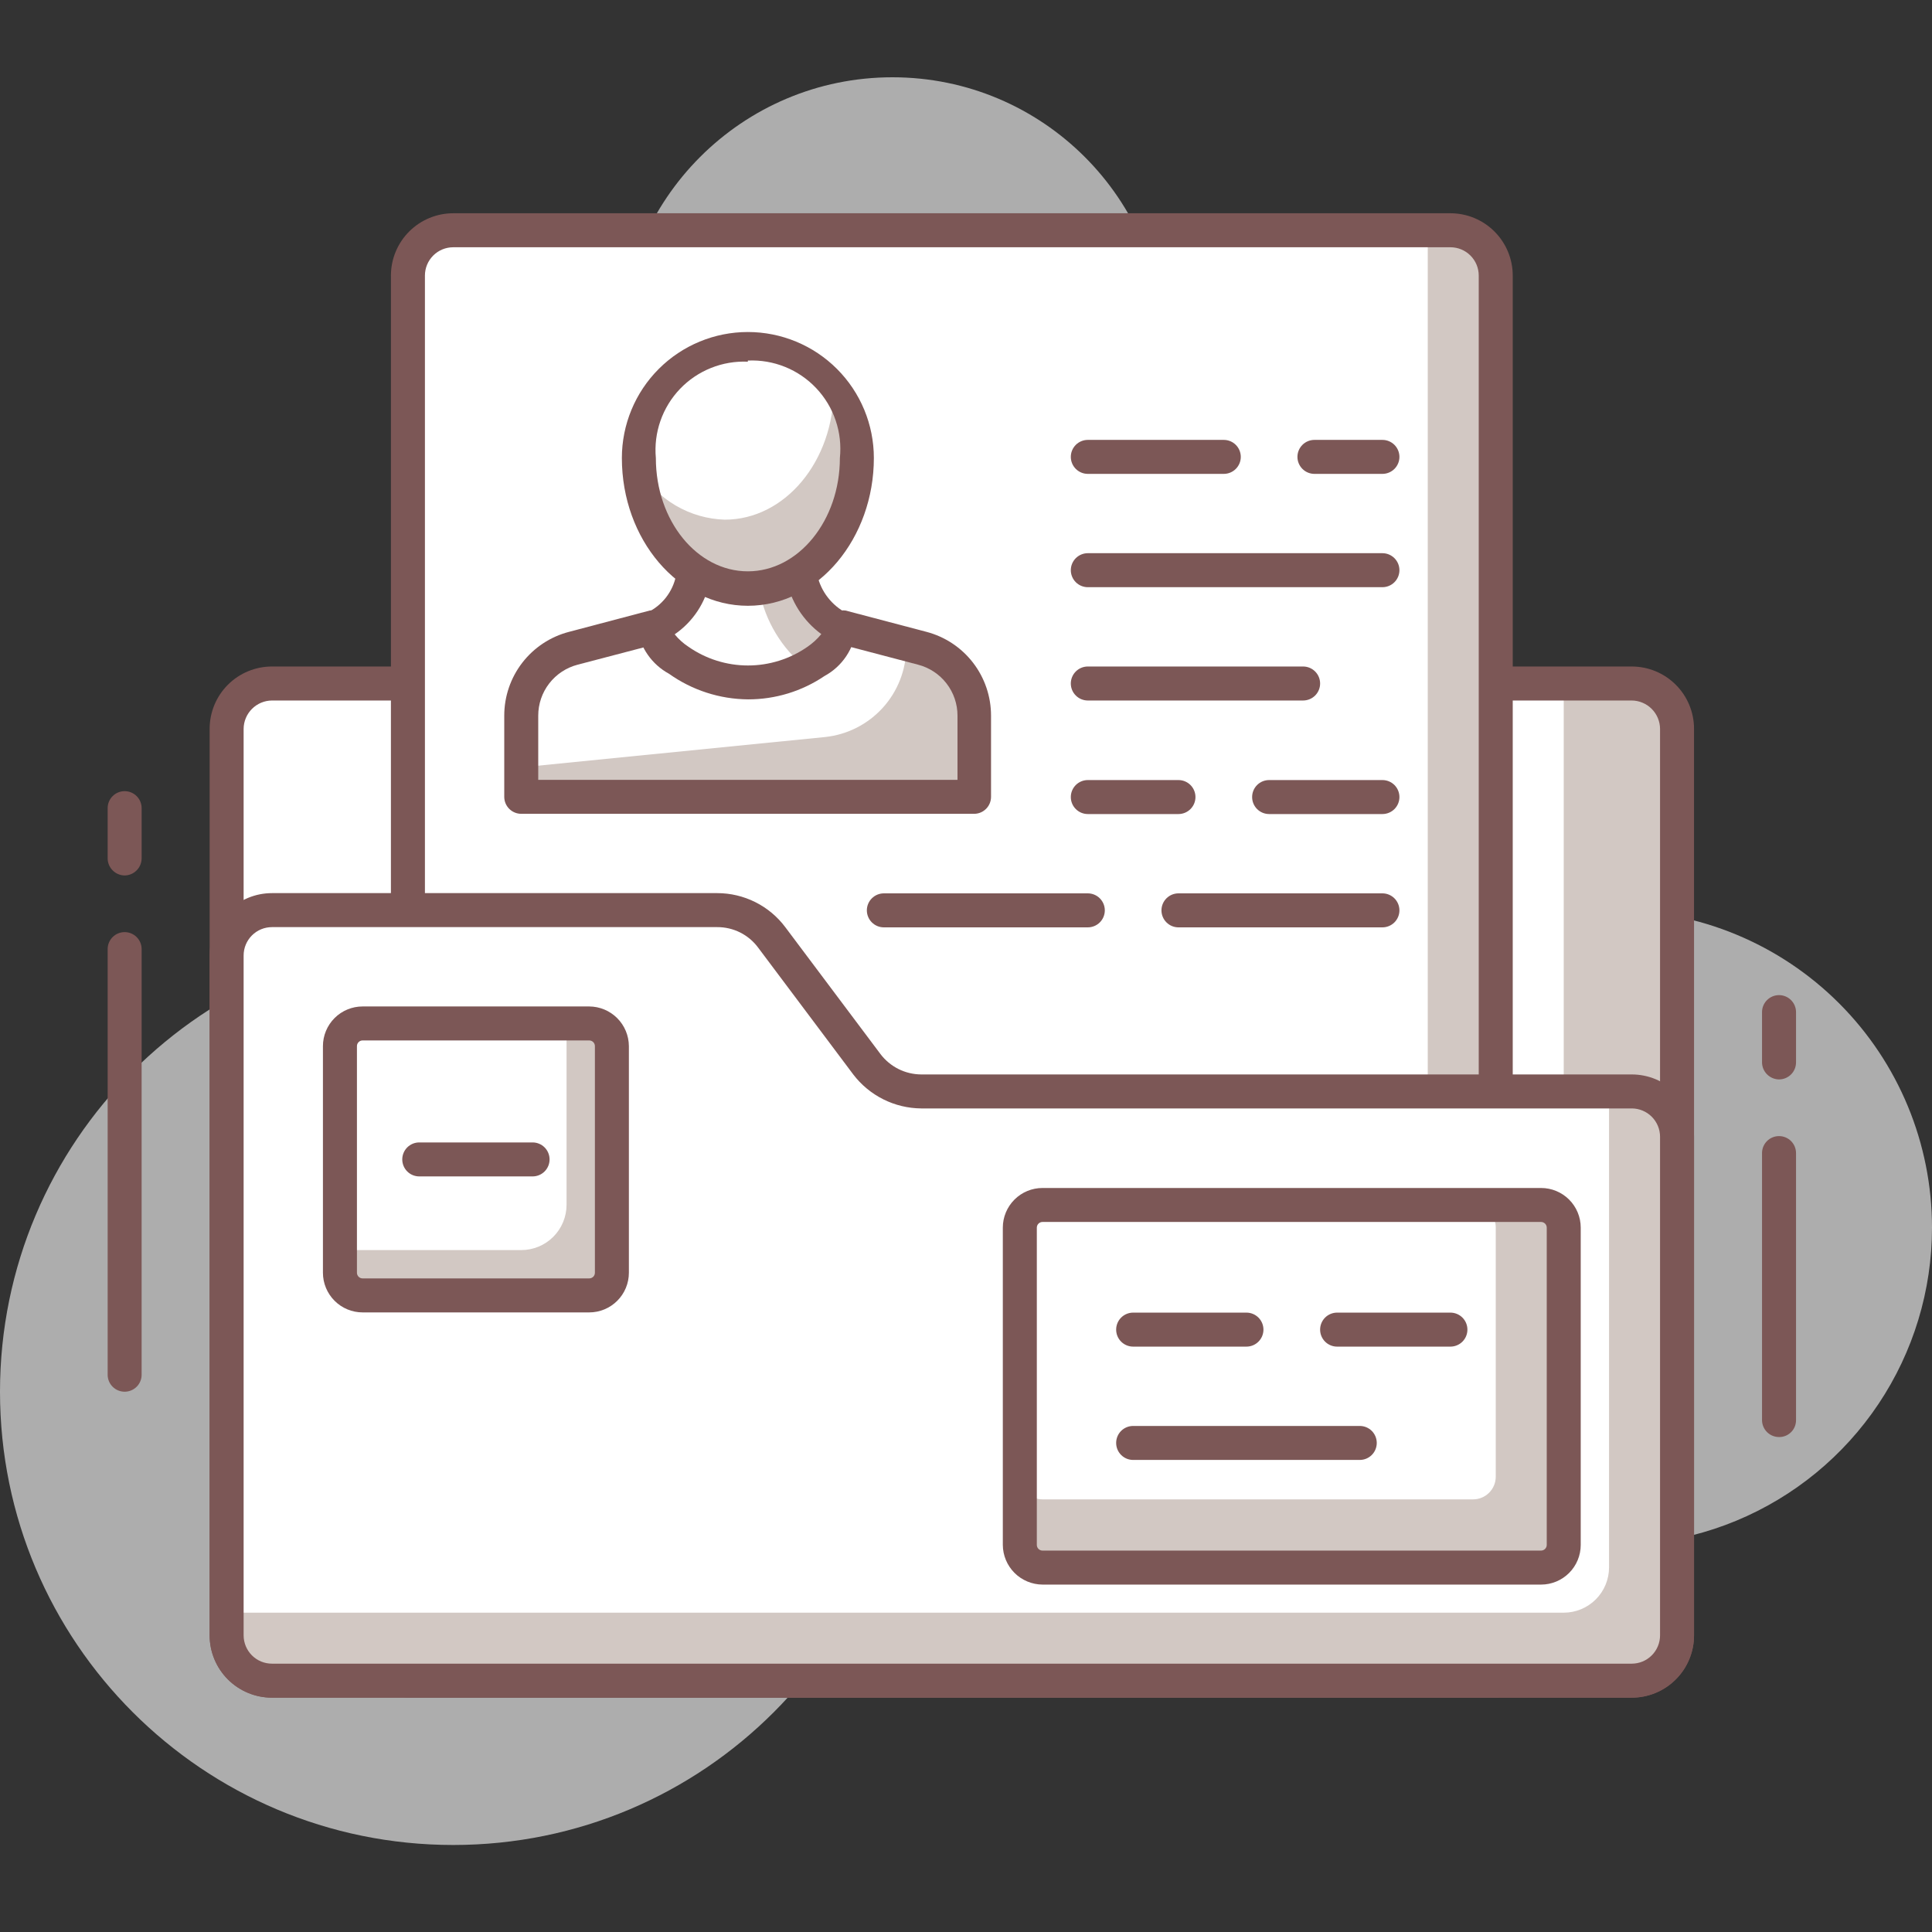
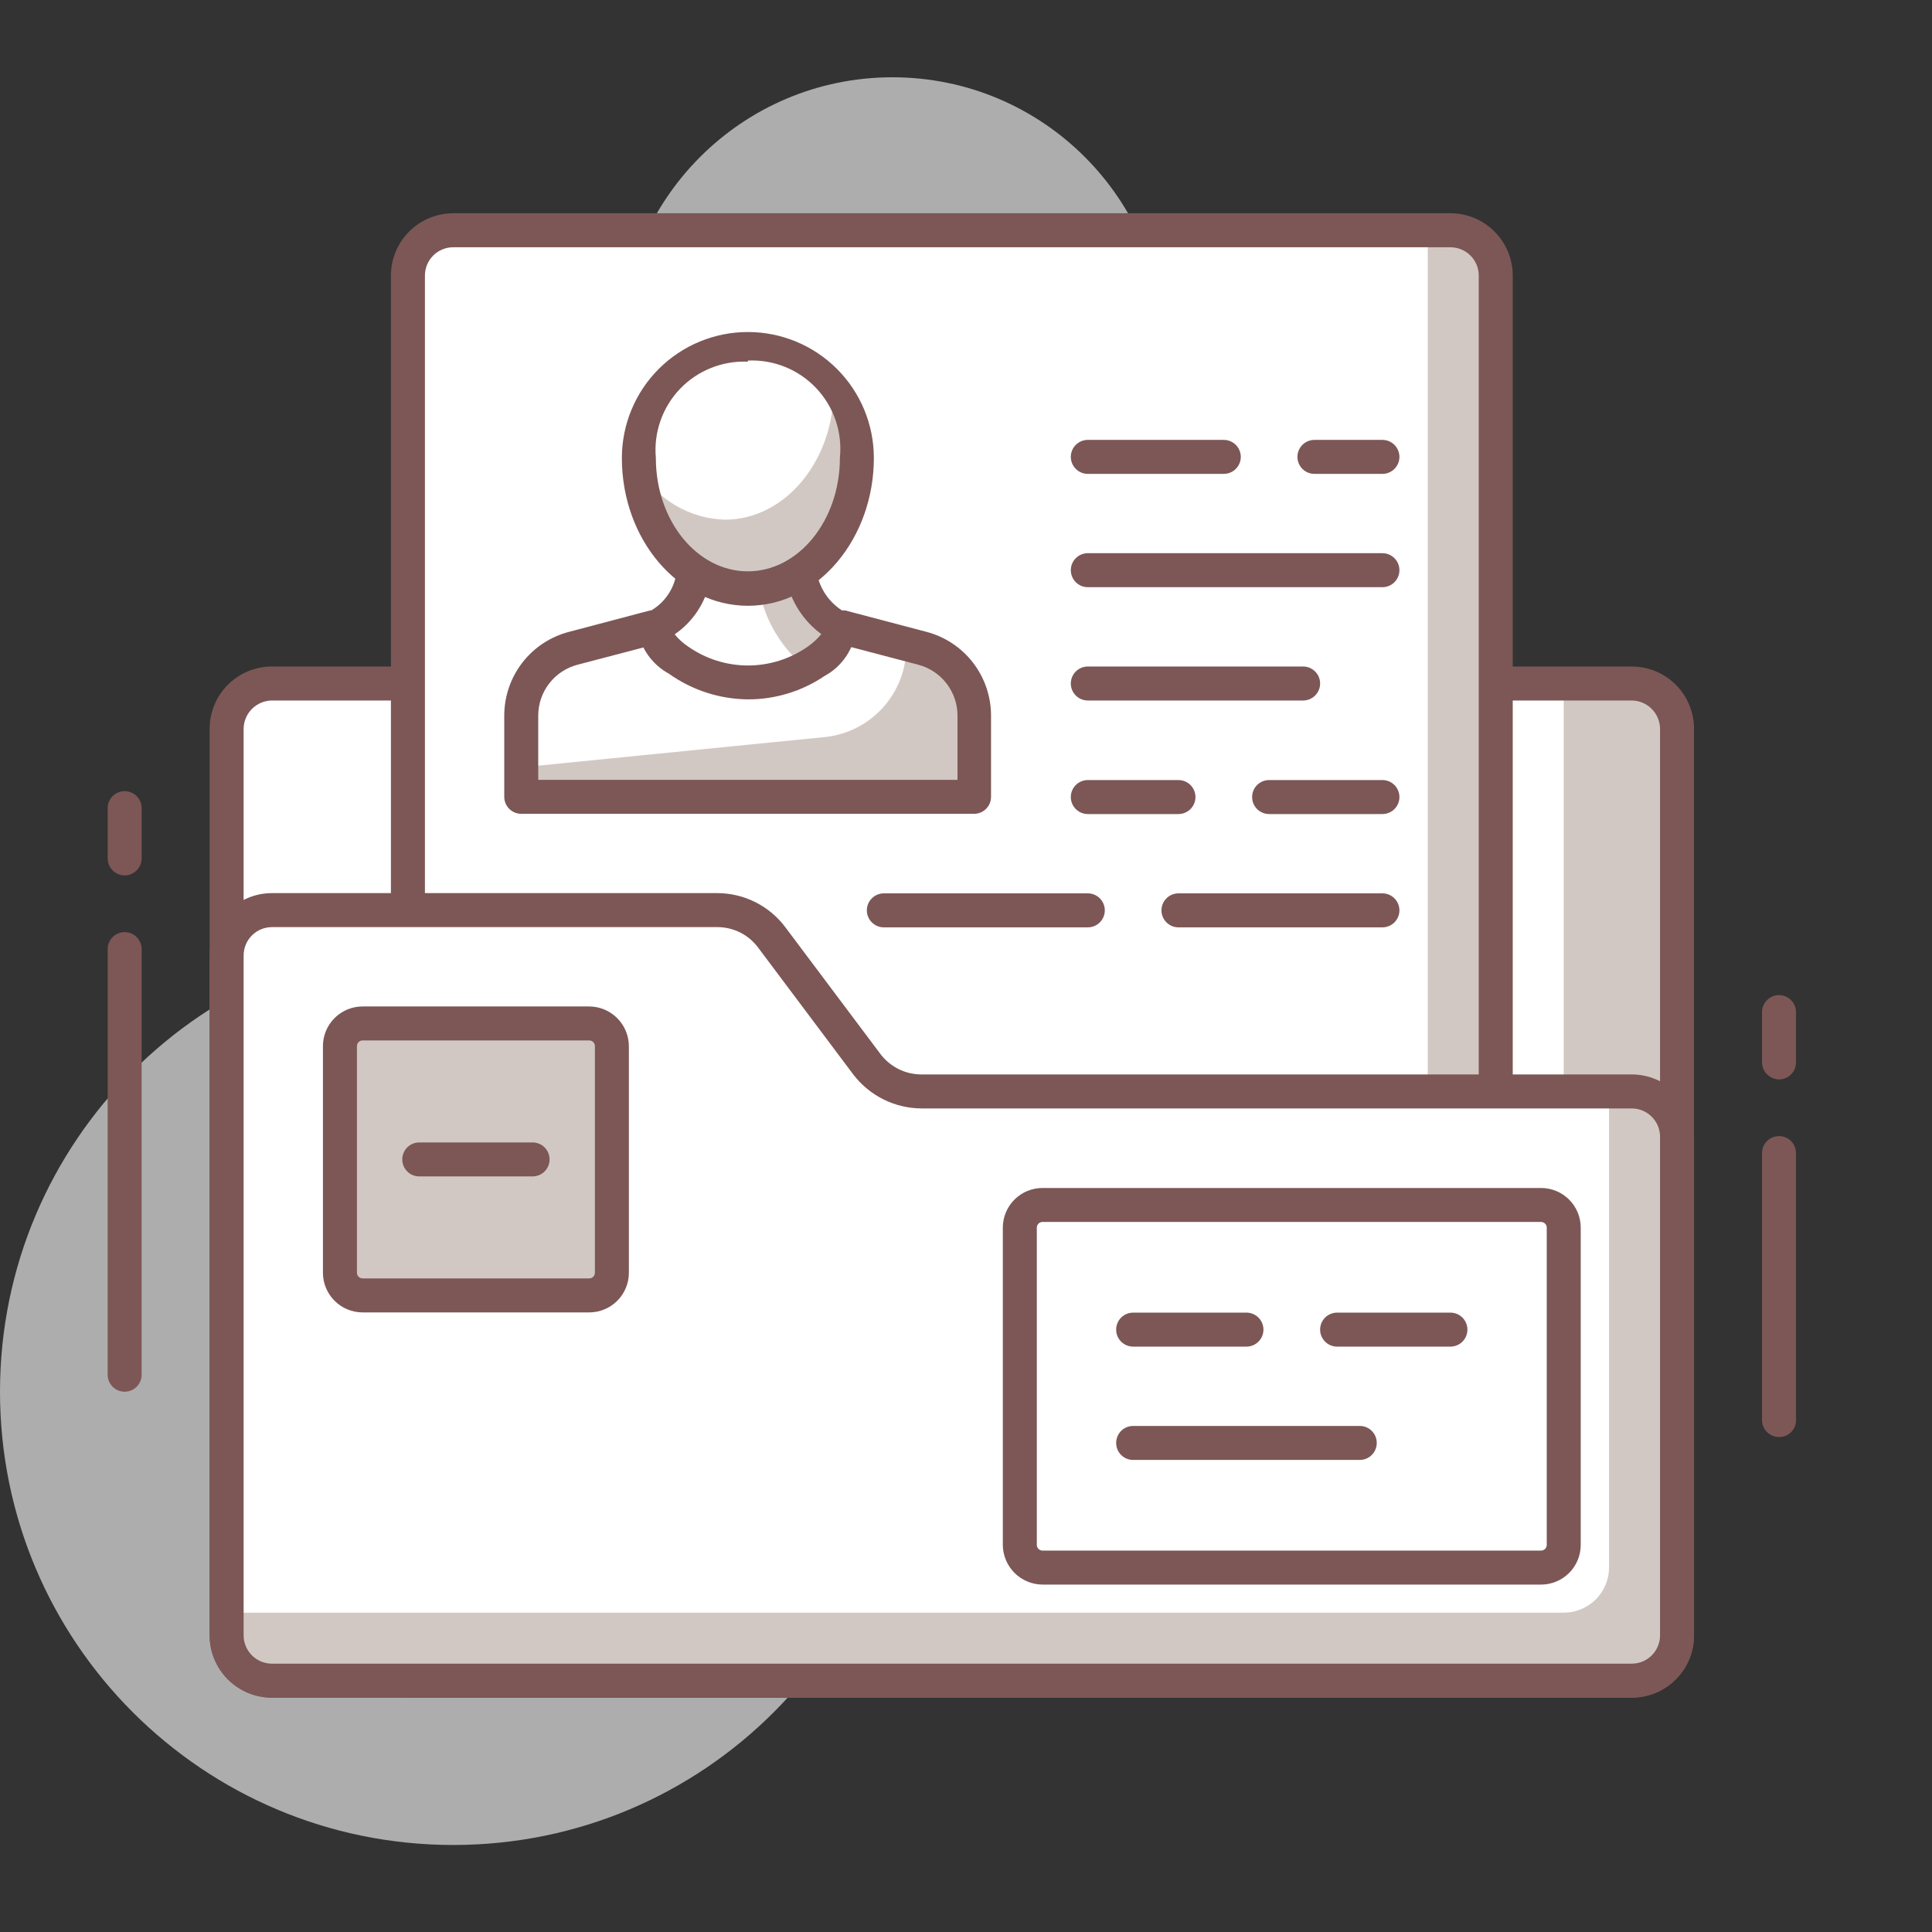
<svg xmlns="http://www.w3.org/2000/svg" width="100" height="100" viewBox="0 0 100 100" fill="none">
  <rect x="0" y="0" width="100" height="100" fill="#333333" stroke="none" />
-   <path d="M100 63.542C100 66.79 99.037 69.966 97.232 72.666C95.428 75.367 92.863 77.472 89.862 78.715C86.861 79.958 83.559 80.283 80.374 79.649C77.188 79.016 74.262 77.451 71.965 75.155C69.669 72.858 68.105 69.932 67.471 66.746C66.837 63.561 67.162 60.259 68.405 57.258C69.648 54.257 71.753 51.692 74.454 49.888C77.154 48.083 80.33 47.12 83.578 47.12C87.933 47.12 92.11 48.85 95.19 51.93C98.27 55.01 100 59.187 100 63.542Z" fill="white" fill-opacity="0.6" />
  <path d="M46.193 32.153C53.968 32.153 60.27 25.85 60.27 18.076C60.27 10.302 53.968 4 46.193 4C38.419 4 32.117 10.302 32.117 18.076C32.117 25.85 38.419 32.153 46.193 32.153Z" fill="white" fill-opacity="0.6" />
  <path d="M23.46 95.496C36.417 95.496 46.921 84.992 46.921 72.035C46.921 59.078 36.417 48.575 23.46 48.575C10.504 48.575 0 59.078 0 72.035C0 84.992 10.504 95.496 23.46 95.496Z" fill="white" fill-opacity="0.6" />
  <path d="M84.457 35.378H14.076C12.78 35.378 11.73 36.429 11.73 37.724V84.645C11.73 85.941 12.78 86.991 14.076 86.991H84.457C85.753 86.991 86.803 85.941 86.803 84.645V37.724C86.803 36.429 85.753 35.378 84.457 35.378Z" fill="#D2C8C3" />
  <path d="M14.076 35.378H80.938V86.991H14.076C13.454 86.991 12.857 86.744 12.417 86.304C11.977 85.864 11.73 85.267 11.73 84.645V37.724C11.73 37.102 11.977 36.505 12.417 36.066C12.857 35.626 13.454 35.378 14.076 35.378Z" fill="white" />
  <path d="M84.458 87.871H14.076C13.221 87.871 12.4 87.531 11.795 86.926C11.19 86.321 10.851 85.501 10.851 84.645V37.724C10.851 36.869 11.19 36.048 11.795 35.443C12.4 34.838 13.221 34.498 14.076 34.498H84.458C85.313 34.498 86.134 34.838 86.739 35.443C87.344 36.048 87.683 36.869 87.683 37.724V84.645C87.683 85.501 87.344 86.321 86.739 86.926C86.134 87.531 85.313 87.871 84.458 87.871ZM14.076 36.258C13.688 36.261 13.317 36.417 13.043 36.691C12.769 36.965 12.613 37.336 12.61 37.724V84.645C12.61 85.034 12.765 85.407 13.04 85.682C13.315 85.957 13.688 86.111 14.076 86.111H84.458C84.847 86.111 85.219 85.957 85.494 85.682C85.769 85.407 85.924 85.034 85.924 84.645V37.724C85.921 37.336 85.765 36.965 85.491 36.691C85.217 36.417 84.846 36.261 84.458 36.258H14.076Z" fill="#7C5756" />
  <path d="M23.46 11.918H75.073C75.695 11.918 76.292 12.165 76.732 12.605C77.172 13.045 77.419 13.642 77.419 14.264V86.991H21.114V14.264C21.114 13.642 21.361 13.045 21.801 12.605C22.241 12.165 22.838 11.918 23.46 11.918Z" fill="#D2C8C3" />
  <path d="M23.46 11.918H73.9V86.991H21.114V14.264C21.114 13.642 21.361 13.045 21.801 12.605C22.241 12.165 22.838 11.918 23.46 11.918Z" fill="white" />
  <path d="M77.419 87.871H21.114C20.881 87.871 20.657 87.778 20.492 87.613C20.327 87.448 20.234 87.225 20.234 86.991V14.264C20.234 13.408 20.574 12.588 21.179 11.983C21.784 11.378 22.605 11.038 23.46 11.038H75.073C75.929 11.038 76.749 11.378 77.354 11.983C77.959 12.588 78.299 13.408 78.299 14.264V86.991C78.299 87.225 78.206 87.448 78.041 87.613C77.876 87.778 77.653 87.871 77.419 87.871ZM21.994 86.111H76.539V14.264C76.539 13.875 76.385 13.502 76.11 13.227C75.835 12.952 75.462 12.798 75.073 12.798H23.46C23.071 12.798 22.698 12.952 22.423 13.227C22.148 13.502 21.994 13.875 21.994 14.264V86.111Z" fill="#7C5756" />
  <path d="M71.554 24.528H68.035C67.802 24.528 67.578 24.435 67.413 24.27C67.248 24.105 67.155 23.882 67.155 23.648C67.155 23.415 67.248 23.191 67.413 23.026C67.578 22.861 67.802 22.769 68.035 22.769H71.554C71.787 22.769 72.011 22.861 72.176 23.026C72.341 23.191 72.434 23.415 72.434 23.648C72.434 23.882 72.341 24.105 72.176 24.27C72.011 24.435 71.787 24.528 71.554 24.528Z" fill="#7C5756" />
  <path d="M63.343 24.528H56.305C56.072 24.528 55.848 24.435 55.683 24.27C55.518 24.105 55.425 23.882 55.425 23.648C55.425 23.415 55.518 23.191 55.683 23.026C55.848 22.861 56.072 22.769 56.305 22.769H63.343C63.577 22.769 63.8 22.861 63.965 23.026C64.13 23.191 64.223 23.415 64.223 23.648C64.223 23.882 64.13 24.105 63.965 24.27C63.8 24.435 63.577 24.528 63.343 24.528Z" fill="#7C5756" />
  <path d="M71.554 30.393H56.305C56.072 30.393 55.848 30.3 55.683 30.135C55.518 29.97 55.425 29.746 55.425 29.513C55.425 29.28 55.518 29.056 55.683 28.891C55.848 28.726 56.072 28.633 56.305 28.633H71.554C71.788 28.633 72.011 28.726 72.176 28.891C72.341 29.056 72.434 29.28 72.434 29.513C72.434 29.746 72.341 29.97 72.176 30.135C72.011 30.3 71.788 30.393 71.554 30.393Z" fill="#7C5756" />
  <path d="M67.449 36.258H56.305C56.072 36.258 55.848 36.165 55.683 36C55.518 35.835 55.425 35.612 55.425 35.378C55.425 35.145 55.518 34.921 55.683 34.756C55.848 34.591 56.072 34.498 56.305 34.498H67.449C67.682 34.498 67.906 34.591 68.071 34.756C68.236 34.921 68.329 35.145 68.329 35.378C68.329 35.612 68.236 35.835 68.071 36C67.906 36.165 67.682 36.258 67.449 36.258Z" fill="#7C5756" />
  <path d="M71.554 42.135H65.689C65.456 42.135 65.232 42.042 65.067 41.877C64.902 41.712 64.81 41.489 64.81 41.255C64.81 41.022 64.902 40.798 65.067 40.633C65.232 40.468 65.456 40.376 65.689 40.376H71.554C71.788 40.376 72.011 40.468 72.177 40.633C72.341 40.798 72.434 41.022 72.434 41.255C72.434 41.489 72.341 41.712 72.177 41.877C72.011 42.042 71.788 42.135 71.554 42.135Z" fill="#7C5756" />
  <path d="M60.997 42.135H56.305C56.072 42.135 55.848 42.042 55.683 41.877C55.518 41.712 55.425 41.489 55.425 41.255C55.425 41.022 55.518 40.798 55.683 40.633C55.848 40.468 56.072 40.376 56.305 40.376H60.997C61.23 40.376 61.454 40.468 61.619 40.633C61.784 40.798 61.877 41.022 61.877 41.255C61.877 41.489 61.784 41.712 61.619 41.877C61.454 42.042 61.23 42.135 60.997 42.135Z" fill="#7C5756" />
  <path d="M71.554 48H60.997C60.764 48 60.54 47.907 60.375 47.742C60.21 47.577 60.117 47.353 60.117 47.12C60.117 46.887 60.21 46.663 60.375 46.498C60.54 46.333 60.764 46.24 60.997 46.24H71.554C71.787 46.24 72.011 46.333 72.176 46.498C72.341 46.663 72.434 46.887 72.434 47.12C72.434 47.353 72.341 47.577 72.176 47.742C72.011 47.907 71.787 48 71.554 48Z" fill="#7C5756" />
  <path d="M56.305 48H45.748C45.515 48 45.291 47.907 45.126 47.742C44.961 47.577 44.868 47.353 44.868 47.12C44.868 46.887 44.961 46.663 45.126 46.498C45.291 46.333 45.515 46.24 45.748 46.24H56.305C56.538 46.24 56.762 46.333 56.927 46.498C57.092 46.663 57.185 46.887 57.185 47.12C57.185 47.353 57.092 47.577 56.927 47.742C56.762 47.907 56.538 48 56.305 48Z" fill="#7C5756" />
  <path d="M47.754 33.548L43.566 32.458H33.853L29.677 33.548C28.901 33.752 28.214 34.208 27.725 34.845C27.237 35.483 26.974 36.264 26.98 37.068V41.267H50.44V37.068C50.446 36.266 50.185 35.485 49.699 34.848C49.213 34.211 48.528 33.754 47.754 33.548Z" fill="white" />
  <path d="M47.754 33.549L46.909 33.326C46.909 33.396 46.909 33.455 46.909 33.525C46.898 34.675 46.466 35.781 45.694 36.632C44.922 37.484 43.864 38.023 42.721 38.147L26.968 39.719V41.244H50.428V37.044C50.43 36.248 50.168 35.474 49.685 34.842C49.201 34.21 48.522 33.755 47.754 33.549Z" fill="#D2C8C3" />
  <path d="M50.44 42.123H26.979C26.746 42.123 26.522 42.03 26.357 41.865C26.192 41.7 26.1 41.477 26.1 41.243V37.044C26.099 36.051 26.428 35.086 27.035 34.3C27.642 33.515 28.493 32.953 29.454 32.704L33.63 31.601C33.704 31.59 33.779 31.59 33.853 31.601H43.542C43.616 31.589 43.691 31.589 43.765 31.601L47.953 32.704C48.912 32.955 49.76 33.518 50.365 34.303C50.97 35.089 51.297 36.053 51.296 37.044V41.243C51.296 41.472 51.207 41.693 51.047 41.857C50.887 42.022 50.669 42.117 50.44 42.123ZM27.859 40.364H49.56V37.044C49.561 36.44 49.361 35.852 48.991 35.375C48.622 34.897 48.104 34.556 47.519 34.404L43.46 33.337H33.971L29.9 34.404C29.315 34.556 28.797 34.897 28.428 35.375C28.058 35.852 27.858 36.44 27.859 37.044V40.364Z" fill="#7C5756" />
  <path d="M42.299 34.205C42.629 34.029 42.914 33.779 43.133 33.477C43.353 33.174 43.501 32.826 43.566 32.458C43.055 32.197 42.609 31.824 42.261 31.367C41.914 30.91 41.674 30.381 41.56 29.818C41.56 29.654 41.502 28.587 41.49 28.422H35.93C35.93 28.598 35.93 29.701 35.836 29.9C35.724 30.449 35.487 30.964 35.144 31.406C34.8 31.847 34.358 32.203 33.853 32.446C33.922 32.814 34.072 33.163 34.294 33.465C34.515 33.768 34.801 34.017 35.132 34.194C36.185 34.922 37.434 35.314 38.714 35.316C39.994 35.318 41.244 34.931 42.299 34.205Z" fill="white" />
  <path d="M41.701 34.557L42.299 34.205C42.628 34.029 42.913 33.779 43.133 33.477C43.352 33.174 43.5 32.826 43.566 32.458C43.054 32.197 42.608 31.824 42.261 31.367C41.914 30.91 41.674 30.381 41.56 29.818C41.56 29.654 41.501 28.587 41.489 28.422H39.202C39.202 29.103 39.273 30.346 39.308 30.593C39.615 32.154 40.462 33.557 41.701 34.557Z" fill="#D2C8C3" />
  <path d="M38.722 36.199C37.253 36.188 35.824 35.725 34.628 34.874C34.191 34.636 33.816 34.301 33.531 33.894C33.246 33.487 33.059 33.019 32.986 32.528C32.982 32.36 33.026 32.194 33.114 32.051C33.201 31.908 33.327 31.792 33.478 31.718C33.863 31.538 34.2 31.27 34.463 30.936C34.726 30.602 34.907 30.211 34.991 29.795C34.991 29.677 34.991 29.314 34.991 28.997C34.991 28.68 34.991 28.469 34.991 28.387C35.02 28.173 35.124 27.977 35.286 27.835C35.448 27.693 35.656 27.614 35.871 27.613H41.431C41.647 27.614 41.855 27.695 42.015 27.84C42.175 27.985 42.276 28.184 42.299 28.399C42.299 28.469 42.299 28.715 42.299 28.997C42.299 29.279 42.299 29.63 42.299 29.759C42.394 30.183 42.58 30.58 42.846 30.922C43.112 31.265 43.45 31.545 43.836 31.742C43.985 31.814 44.109 31.928 44.194 32.069C44.28 32.211 44.322 32.374 44.317 32.539C44.263 33.051 44.085 33.541 43.799 33.968C43.513 34.395 43.127 34.746 42.675 34.991C41.508 35.78 40.131 36.201 38.722 36.199ZM34.921 32.833C35.125 33.083 35.366 33.301 35.637 33.478C36.54 34.108 37.615 34.445 38.716 34.445C39.817 34.445 40.892 34.108 41.795 33.478C42.063 33.294 42.304 33.073 42.511 32.821C41.571 32.13 40.923 31.114 40.692 29.971C40.692 29.889 40.692 29.607 40.692 29.29H36.81C36.81 29.619 36.81 29.947 36.751 30.053C36.528 31.183 35.871 32.181 34.921 32.833Z" fill="#7C5756" />
  <path d="M44.352 23.648C44.352 22.152 43.757 20.716 42.699 19.658C41.641 18.6 40.206 18.006 38.71 18.006C37.213 18.006 35.778 18.6 34.72 19.658C33.662 20.716 33.067 22.152 33.067 23.648C33.067 27.39 35.601 30.416 38.71 30.416C41.818 30.416 44.352 27.39 44.352 23.648Z" fill="white" />
  <path d="M43.155 19.871C43.155 19.965 43.155 20.047 43.155 20.129C43.155 23.871 40.633 26.898 37.513 26.898C36.621 26.871 35.749 26.62 34.979 26.169C34.208 25.718 33.563 25.082 33.102 24.317C33.372 27.754 35.777 30.44 38.71 30.44C41.83 30.44 44.352 27.414 44.352 23.672C44.393 22.306 43.972 20.967 43.155 19.871Z" fill="#D2C8C3" />
  <path d="M38.709 31.355C35.12 31.355 32.188 27.929 32.188 23.707C32.188 21.977 32.875 20.318 34.098 19.095C35.321 17.872 36.98 17.185 38.709 17.185C40.439 17.185 42.098 17.872 43.321 19.095C44.544 20.318 45.231 21.977 45.231 23.707C45.231 27.836 42.369 31.355 38.709 31.355ZM38.709 18.721C38.057 18.692 37.406 18.802 36.8 19.046C36.193 19.289 35.646 19.659 35.195 20.131C34.744 20.604 34.399 21.167 34.184 21.784C33.968 22.4 33.888 23.056 33.947 23.707C33.947 26.956 36.082 29.572 38.709 29.572C41.337 29.572 43.472 26.932 43.472 23.707C43.54 23.051 43.466 22.389 43.255 21.765C43.044 21.142 42.7 20.571 42.248 20.092C41.796 19.613 41.246 19.237 40.635 18.991C40.024 18.744 39.367 18.632 38.709 18.663V18.721Z" fill="#7C5756" />
  <path d="M11.73 84.645V49.454C11.73 48.832 11.977 48.236 12.417 47.795C12.857 47.356 13.454 47.108 14.076 47.108H37.126C37.672 47.108 38.211 47.236 38.7 47.48C39.188 47.724 39.613 48.079 39.941 48.516L44.868 55.085C45.196 55.522 45.621 55.877 46.109 56.121C46.598 56.365 47.137 56.493 47.683 56.493H84.457C85.079 56.493 85.676 56.74 86.116 57.18C86.556 57.62 86.803 58.216 86.803 58.839V84.645C86.803 85.267 86.556 85.864 86.116 86.304C85.676 86.744 85.079 86.991 84.457 86.991H14.076C13.454 86.991 12.857 86.744 12.417 86.304C11.977 85.864 11.73 85.267 11.73 84.645Z" fill="#D2C8C3" />
  <path d="M11.73 83.472V49.454C11.73 48.832 11.977 48.236 12.417 47.795C12.857 47.356 13.454 47.108 14.076 47.108H37.126C37.672 47.108 38.211 47.236 38.7 47.48C39.188 47.724 39.613 48.079 39.941 48.516L44.868 55.085C45.196 55.522 45.621 55.877 46.109 56.121C46.598 56.365 47.137 56.493 47.683 56.493H83.284V81.126C83.284 81.748 83.037 82.345 82.597 82.785C82.157 83.225 81.56 83.472 80.938 83.472H11.73Z" fill="white" />
  <path d="M84.458 87.871H14.076C13.221 87.871 12.4 87.531 11.795 86.926C11.19 86.321 10.851 85.501 10.851 84.645V49.454C10.851 48.599 11.19 47.778 11.795 47.173C12.4 46.568 13.221 46.228 14.076 46.228H37.126C37.809 46.228 38.483 46.388 39.093 46.693C39.704 46.998 40.236 47.442 40.645 47.988L45.572 54.557C45.819 54.883 46.138 55.148 46.504 55.332C46.87 55.515 47.274 55.611 47.683 55.613H84.458C85.313 55.613 86.134 55.953 86.739 56.557C87.344 57.162 87.683 57.983 87.683 58.839V84.645C87.683 85.501 87.344 86.321 86.739 86.926C86.134 87.531 85.313 87.871 84.458 87.871ZM14.076 47.988C13.688 47.988 13.315 48.142 13.04 48.417C12.765 48.693 12.61 49.065 12.61 49.454V84.645C12.61 85.034 12.765 85.407 13.04 85.682C13.315 85.957 13.688 86.111 14.076 86.111H84.458C84.847 86.111 85.219 85.957 85.494 85.682C85.769 85.407 85.924 85.034 85.924 84.645V58.839C85.924 58.45 85.769 58.077 85.494 57.802C85.219 57.527 84.847 57.372 84.458 57.372H47.683C47.002 57.367 46.33 57.206 45.72 56.901C45.11 56.596 44.578 56.155 44.164 55.613L39.238 49.044C38.993 48.715 38.675 48.448 38.308 48.264C37.941 48.081 37.536 47.986 37.126 47.988H14.076Z" fill="#7C5756" />
-   <path d="M79.766 62.358H53.959C53.311 62.358 52.786 62.883 52.786 63.531V79.953C52.786 80.601 53.311 81.126 53.959 81.126H79.766C80.413 81.126 80.939 80.601 80.939 79.953V63.531C80.939 62.883 80.413 62.358 79.766 62.358Z" fill="#D2C8C3" />
  <path d="M76.246 62.358H53.959C53.311 62.358 52.786 62.883 52.786 63.531V76.434C52.786 77.082 53.311 77.607 53.959 77.607H76.246C76.894 77.607 77.42 77.082 77.42 76.434V63.531C77.42 62.883 76.894 62.358 76.246 62.358Z" fill="white" />
  <path d="M79.766 82.018H53.959C53.416 82.014 52.895 81.797 52.511 81.413C52.127 81.029 51.909 80.508 51.906 79.965V63.542C51.906 62.998 52.123 62.476 52.508 62.091C52.892 61.706 53.415 61.49 53.959 61.49H79.766C80.31 61.49 80.832 61.706 81.217 62.091C81.602 62.476 81.818 62.998 81.818 63.542V79.965C81.818 80.509 81.602 81.031 81.217 81.416C80.832 81.801 80.31 82.018 79.766 82.018ZM53.959 63.249C53.881 63.249 53.807 63.28 53.752 63.335C53.697 63.39 53.666 63.465 53.666 63.542V79.965C53.666 80.043 53.697 80.117 53.752 80.172C53.807 80.227 53.881 80.258 53.959 80.258H79.766C79.843 80.258 79.918 80.227 79.973 80.172C80.028 80.117 80.059 80.043 80.059 79.965V63.542C80.059 63.465 80.028 63.39 79.973 63.335C79.918 63.28 79.843 63.249 79.766 63.249H53.959Z" fill="#7C5756" />
  <path d="M75.073 69.701H69.208C68.975 69.701 68.751 69.608 68.586 69.443C68.421 69.278 68.329 69.055 68.329 68.821C68.329 68.588 68.421 68.364 68.586 68.199C68.751 68.034 68.975 67.941 69.208 67.941H75.073C75.307 67.941 75.531 68.034 75.696 68.199C75.861 68.364 75.953 68.588 75.953 68.821C75.953 69.055 75.861 69.278 75.696 69.443C75.531 69.608 75.307 69.701 75.073 69.701Z" fill="#7C5756" />
  <path d="M64.516 69.701H58.651C58.418 69.701 58.194 69.608 58.029 69.443C57.864 69.278 57.772 69.055 57.772 68.821C57.772 68.588 57.864 68.364 58.029 68.199C58.194 68.034 58.418 67.941 58.651 67.941H64.516C64.75 67.941 64.973 68.034 65.138 68.199C65.303 68.364 65.396 68.588 65.396 68.821C65.396 69.055 65.303 69.278 65.138 69.443C64.973 69.608 64.75 69.701 64.516 69.701Z" fill="#7C5756" />
  <path d="M70.382 75.566H58.651C58.418 75.566 58.194 75.474 58.029 75.308C57.864 75.144 57.772 74.92 57.772 74.686C57.772 74.453 57.864 74.229 58.029 74.064C58.194 73.899 58.418 73.807 58.651 73.807H70.382C70.615 73.807 70.838 73.899 71.004 74.064C71.168 74.229 71.261 74.453 71.261 74.686C71.261 74.92 71.168 75.144 71.004 75.308C70.838 75.474 70.615 75.566 70.382 75.566Z" fill="#7C5756" />
  <path d="M30.498 52.974H18.768C18.12 52.974 17.595 53.499 17.595 54.147V65.877C17.595 66.525 18.12 67.05 18.768 67.05H30.498C31.146 67.05 31.672 66.525 31.672 65.877V54.147C31.672 53.499 31.146 52.974 30.498 52.974Z" fill="#D2C8C3" />
-   <path d="M18.768 52.974H29.325V62.358C29.325 62.98 29.078 63.577 28.638 64.017C28.198 64.457 27.602 64.704 26.979 64.704H17.595V54.147C17.595 53.836 17.719 53.537 17.939 53.317C18.159 53.097 18.457 52.974 18.768 52.974Z" fill="white" />
  <path d="M30.498 67.93H18.768C18.224 67.93 17.701 67.713 17.317 67.328C16.932 66.943 16.715 66.421 16.715 65.877V54.147C16.715 53.602 16.932 53.08 17.317 52.695C17.701 52.31 18.224 52.094 18.768 52.094H30.498C31.042 52.097 31.562 52.314 31.946 52.698C32.331 53.083 32.548 53.603 32.551 54.147V65.877C32.551 66.421 32.335 66.943 31.95 67.328C31.565 67.713 31.043 67.93 30.498 67.93ZM18.768 53.853C18.69 53.853 18.616 53.884 18.561 53.939C18.506 53.994 18.475 54.069 18.475 54.147V65.877C18.475 65.954 18.506 66.029 18.561 66.084C18.616 66.139 18.69 66.17 18.768 66.17H30.498C30.576 66.17 30.651 66.139 30.706 66.084C30.761 66.029 30.792 65.954 30.792 65.877V54.147C30.792 54.069 30.761 53.994 30.706 53.939C30.651 53.884 30.576 53.853 30.498 53.853H18.768Z" fill="#7C5756" />
  <path d="M27.566 60.891H21.701C21.468 60.891 21.244 60.799 21.079 60.634C20.914 60.469 20.821 60.245 20.821 60.012C20.821 59.778 20.914 59.554 21.079 59.389C21.244 59.224 21.468 59.132 21.701 59.132H27.566C27.799 59.132 28.023 59.224 28.188 59.389C28.353 59.554 28.446 59.778 28.446 60.012C28.446 60.245 28.353 60.469 28.188 60.634C28.023 60.799 27.799 60.891 27.566 60.891Z" fill="#7C5756" />
  <path d="M6.452 72.035C6.218 72.035 5.994 71.942 5.829 71.777C5.664 71.612 5.572 71.388 5.572 71.155V49.126C5.572 48.892 5.664 48.669 5.829 48.504C5.994 48.339 6.218 48.246 6.452 48.246C6.685 48.246 6.909 48.339 7.074 48.504C7.239 48.669 7.331 48.892 7.331 49.126V71.155C7.331 71.271 7.309 71.385 7.264 71.492C7.22 71.599 7.155 71.696 7.074 71.777C6.992 71.859 6.895 71.924 6.788 71.968C6.681 72.012 6.567 72.035 6.452 72.035Z" fill="#7C5756" />
  <path d="M6.452 45.314C6.219 45.311 5.997 45.217 5.833 45.053C5.668 44.889 5.575 44.666 5.572 44.434V41.83C5.572 41.597 5.664 41.373 5.829 41.208C5.994 41.043 6.218 40.95 6.452 40.95C6.685 40.95 6.909 41.043 7.074 41.208C7.239 41.373 7.331 41.597 7.331 41.83V44.434C7.328 44.666 7.235 44.889 7.07 45.053C6.906 45.217 6.684 45.311 6.452 45.314Z" fill="#7C5756" />
  <path d="M92.082 74.381C91.849 74.381 91.625 74.289 91.46 74.124C91.295 73.959 91.202 73.735 91.202 73.502V59.684C91.202 59.45 91.295 59.226 91.46 59.061C91.625 58.896 91.849 58.804 92.082 58.804C92.315 58.804 92.539 58.896 92.704 59.061C92.869 59.226 92.962 59.45 92.962 59.684V73.502C92.963 73.618 92.942 73.733 92.898 73.84C92.854 73.948 92.79 74.045 92.707 74.127C92.626 74.209 92.528 74.274 92.42 74.318C92.313 74.361 92.198 74.383 92.082 74.381Z" fill="#7C5756" />
  <path d="M92.082 55.871C91.85 55.868 91.627 55.774 91.463 55.61C91.299 55.446 91.205 55.224 91.202 54.991V52.387C91.202 52.154 91.295 51.93 91.46 51.765C91.625 51.6 91.849 51.507 92.082 51.507C92.315 51.507 92.539 51.6 92.704 51.765C92.869 51.93 92.962 52.154 92.962 52.387V54.991C92.962 55.224 92.869 55.448 92.704 55.613C92.539 55.778 92.315 55.871 92.082 55.871Z" fill="#7C5756" />
</svg>